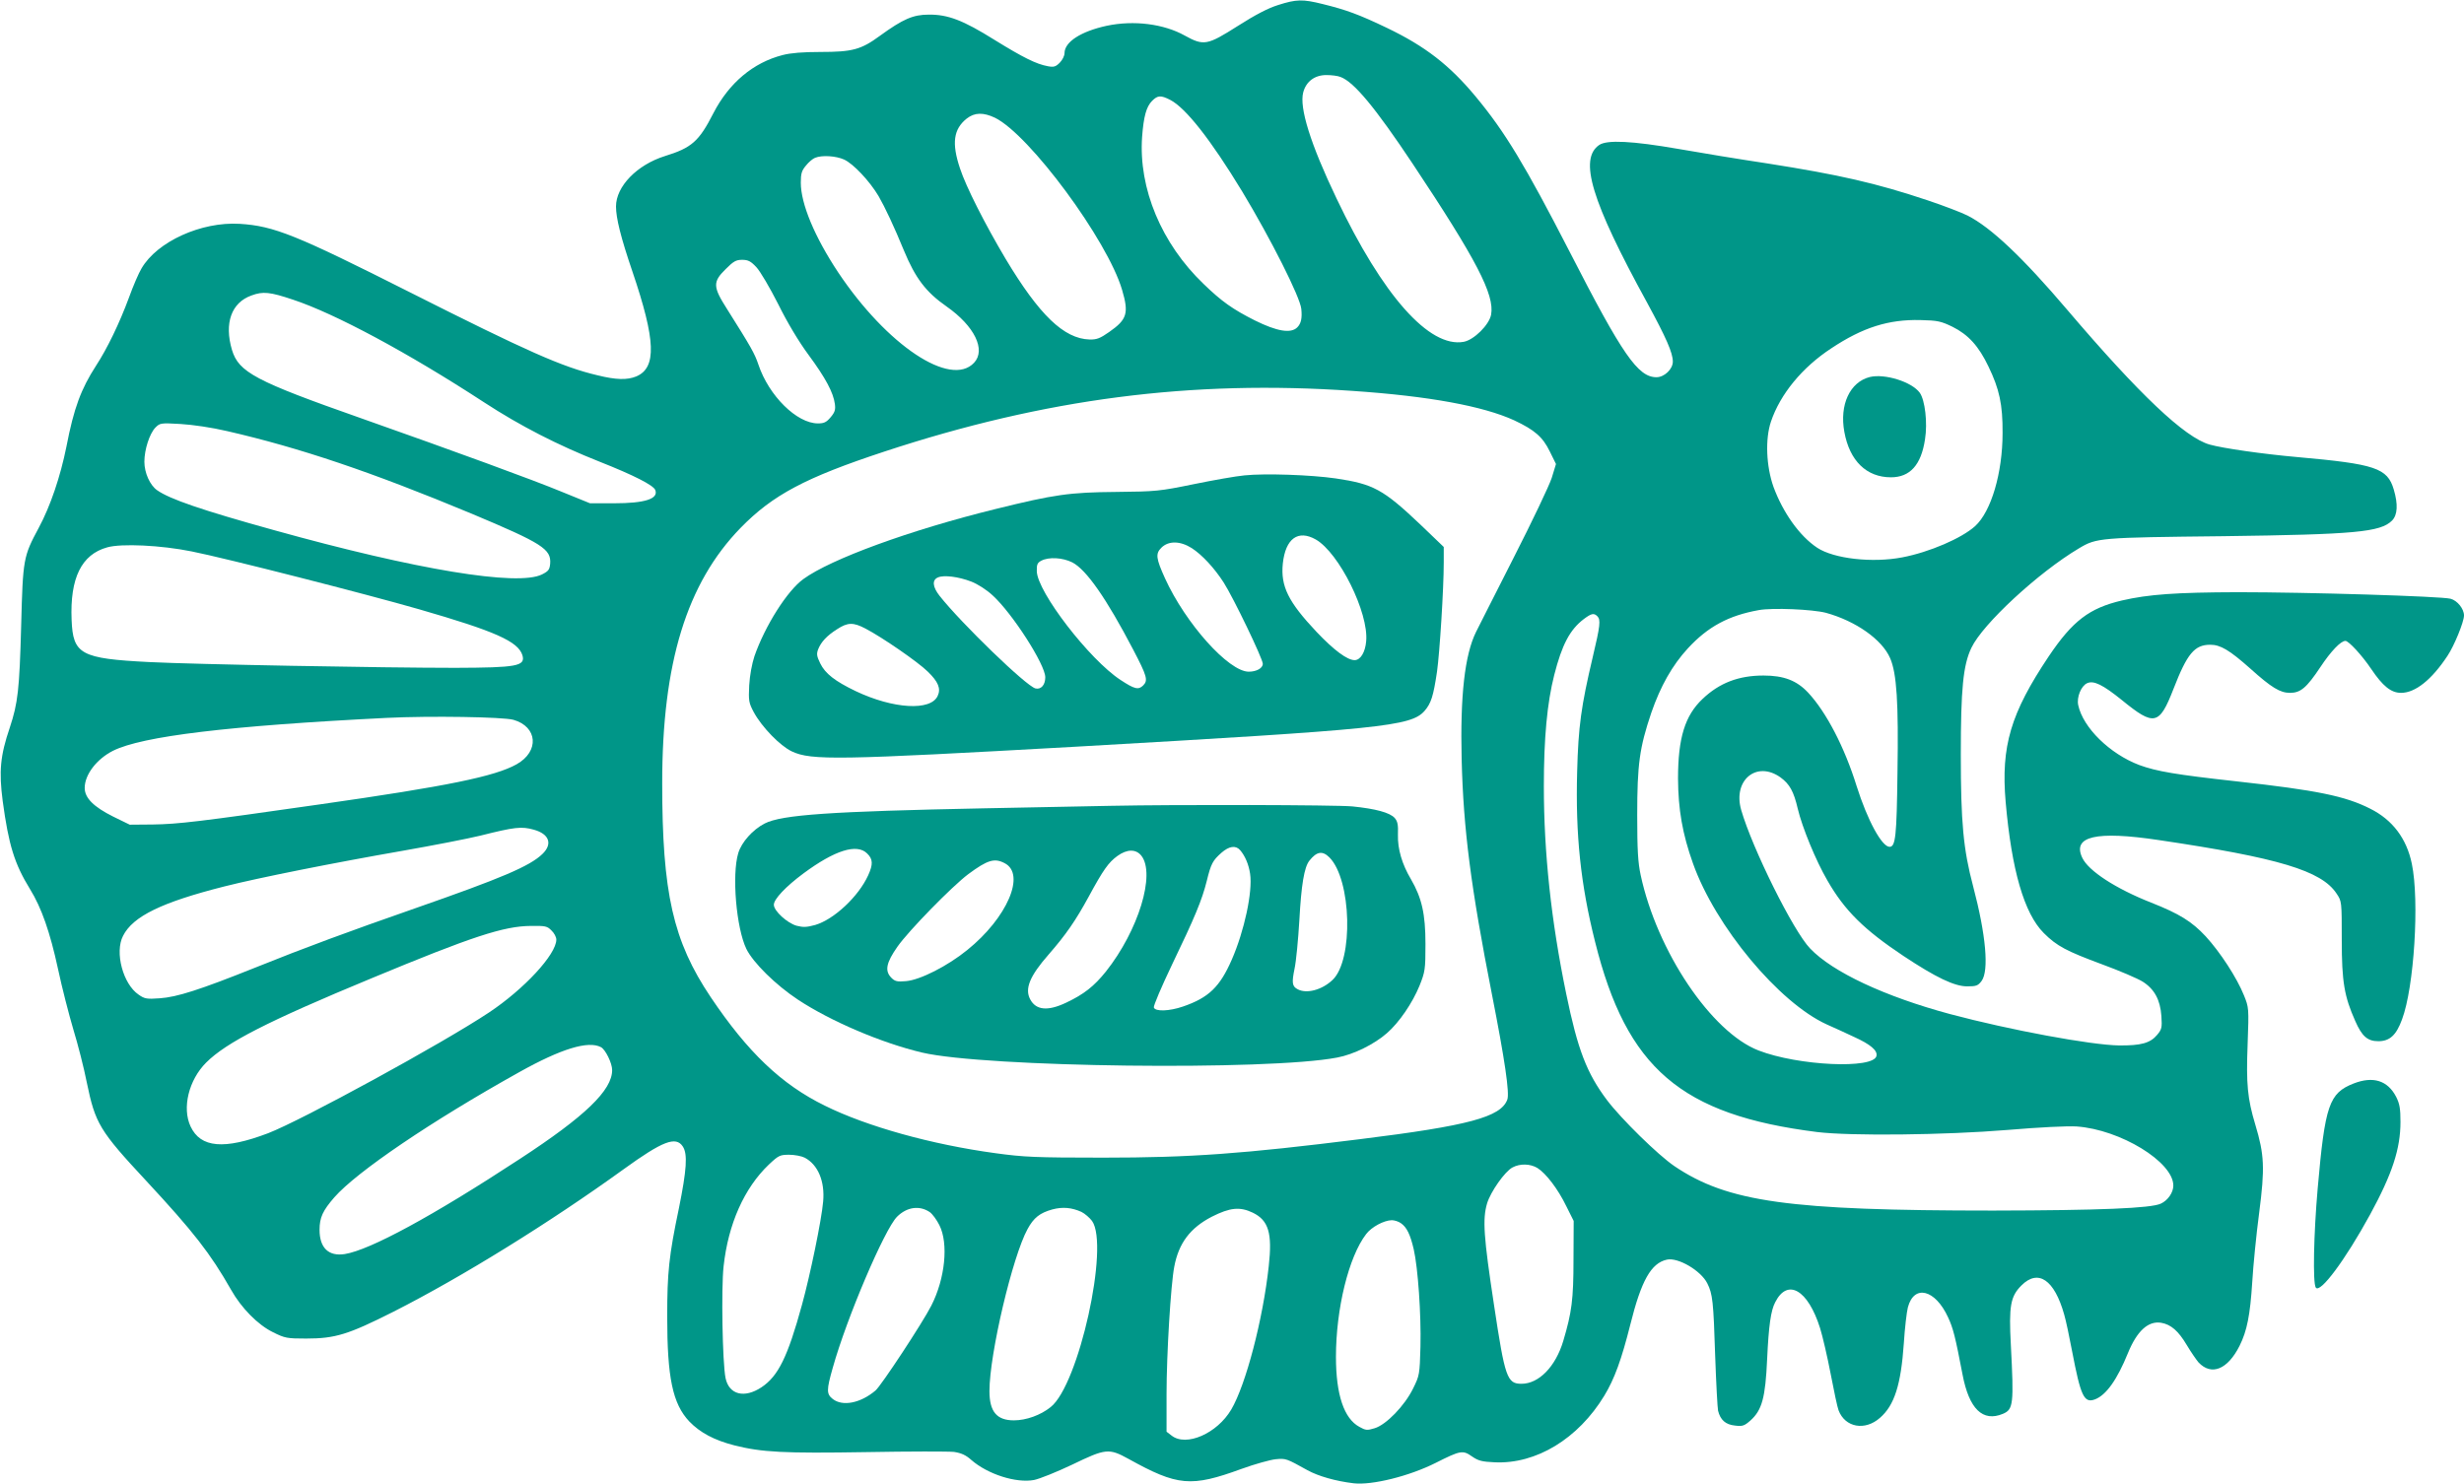
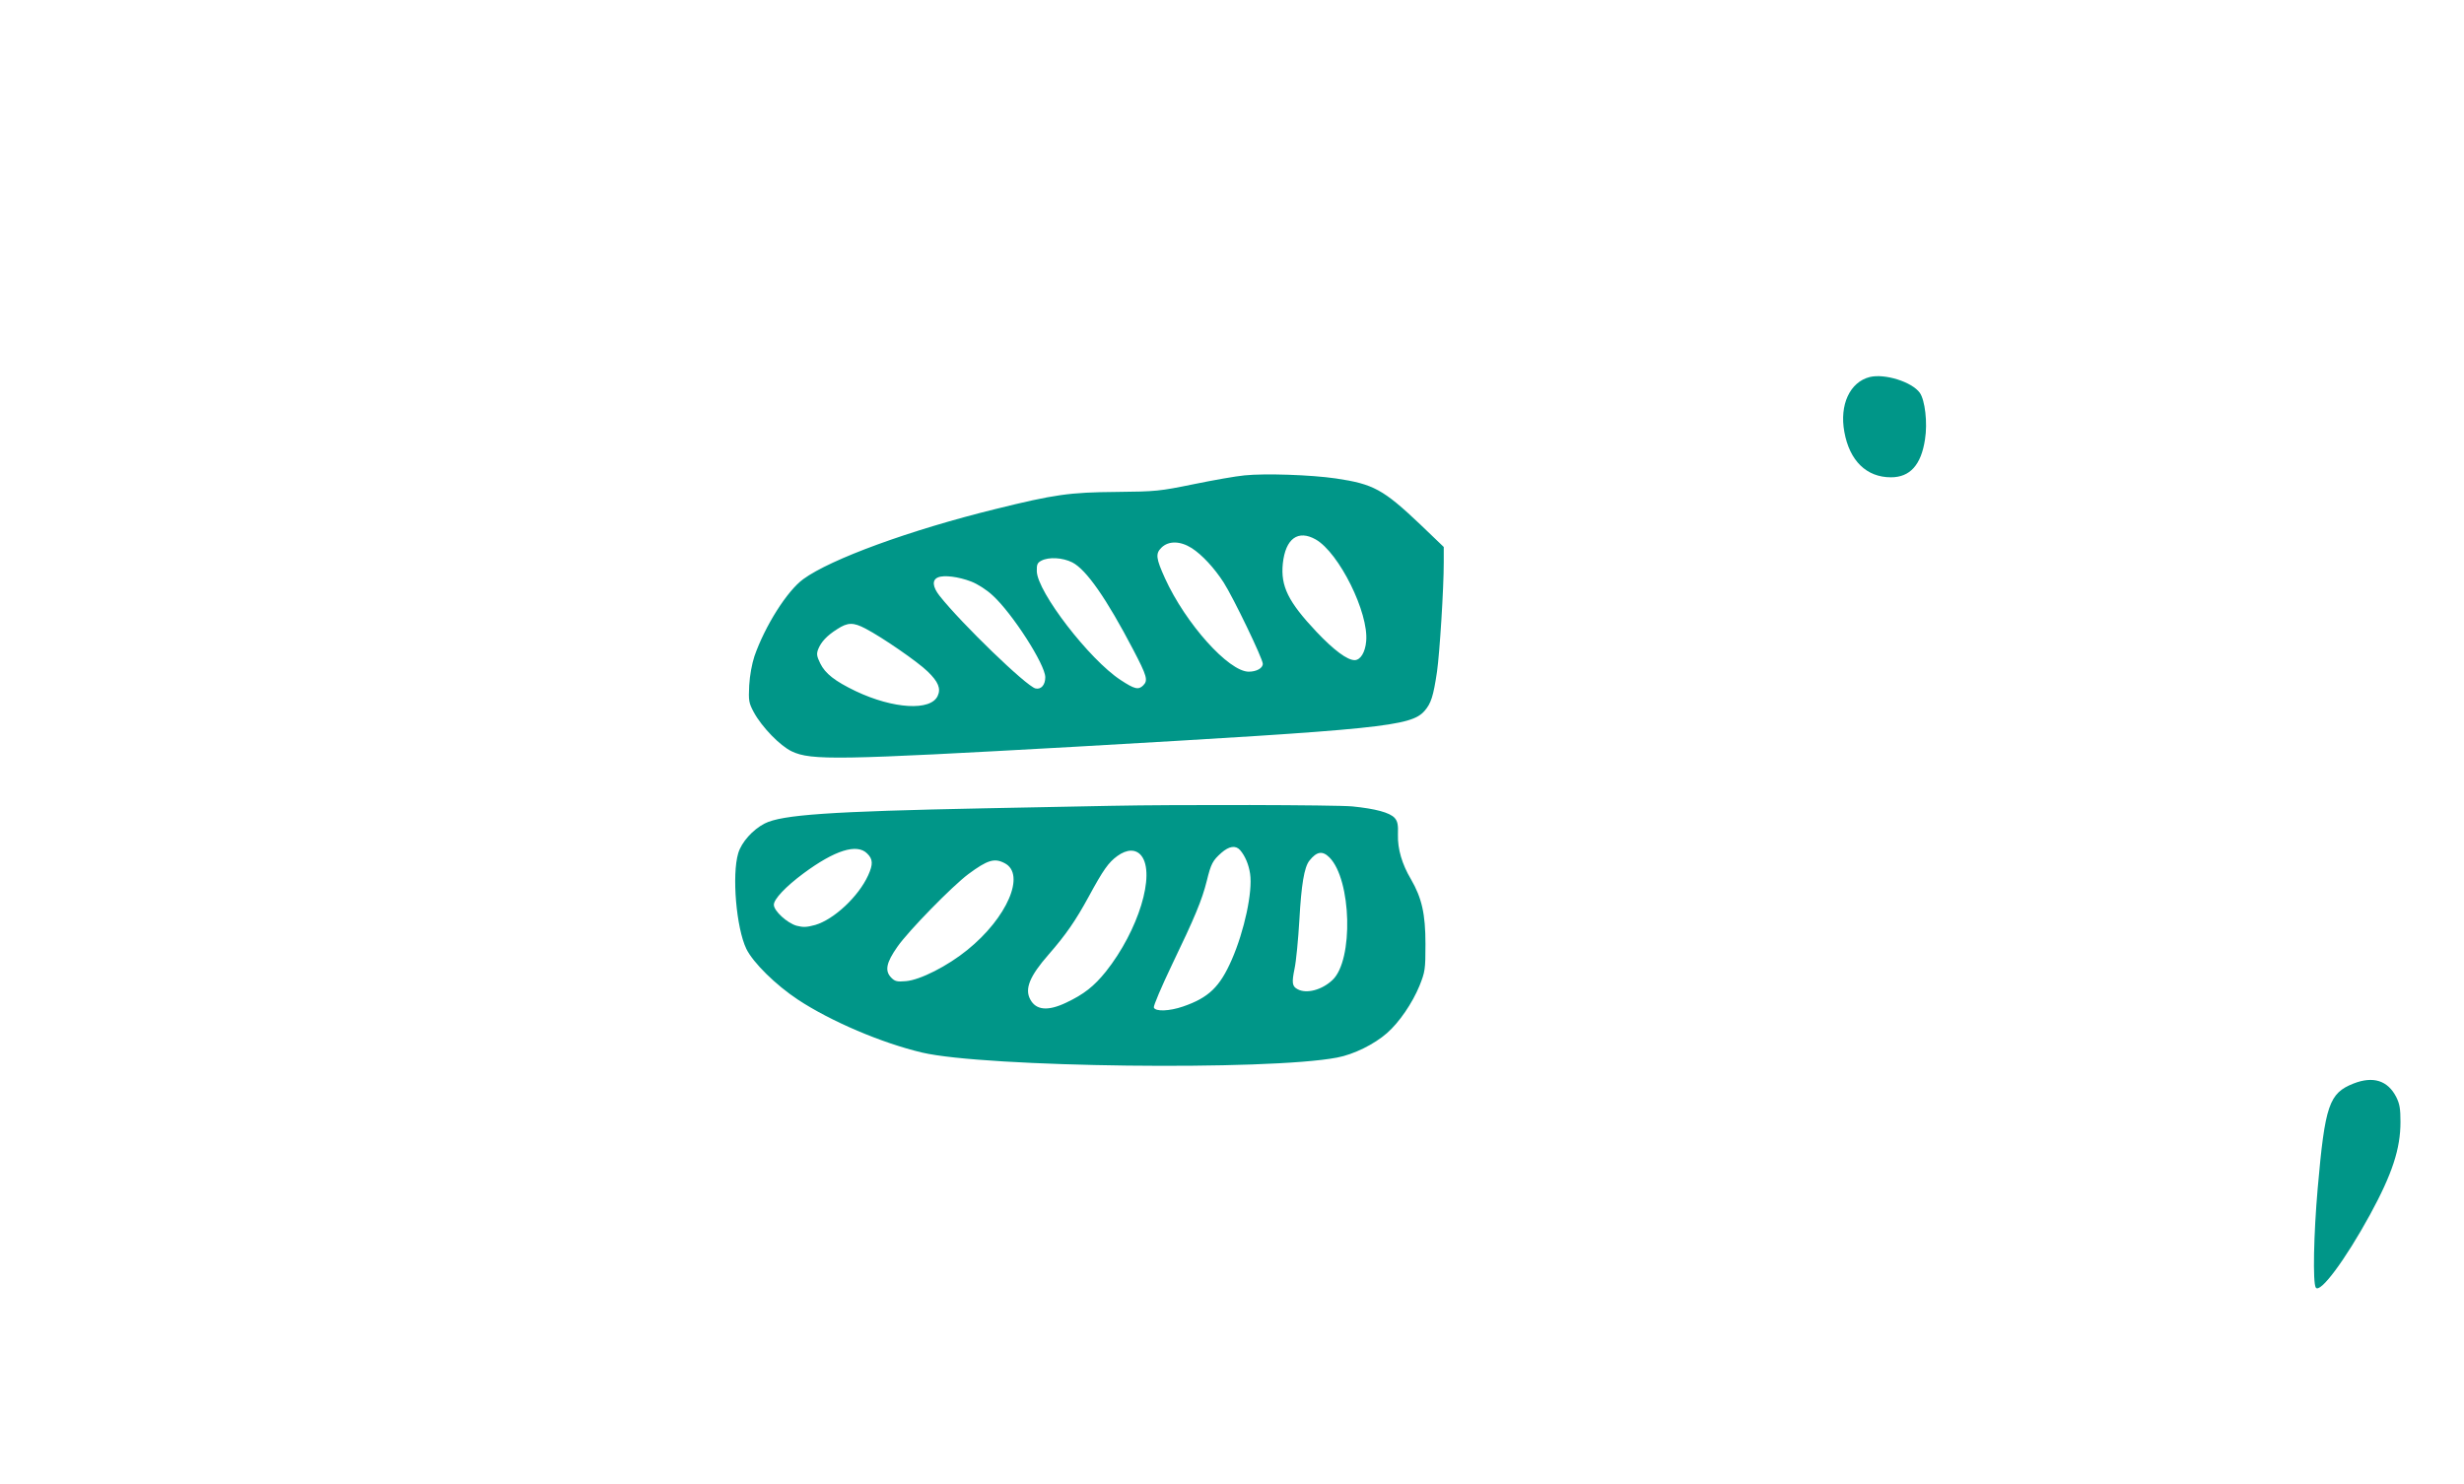
<svg xmlns="http://www.w3.org/2000/svg" version="1.0" width="1280pt" height="771pt" viewBox="0 0 1280 771" preserveAspectRatio="xMidYMid meet">
  <g transform="translate(0,771) scale(0.1,-0.1)" fill="#009688" stroke="none">
-     <path d="M6640 7684 c-52 -16 -119 -51 -210 -109 -159 -101 -177 -104 -275 -50 -109 61 -265 81 -406 51 -134 -29 -219 -84 -219 -142 0 -14 -11 -36 -25 -50 -21 -21 -31 -24 -62 -18 -60 11 -128 45 -277 137 -163 102 -242 132 -341 131 -82 0 -134 -23 -254 -110 -98 -72 -143 -84 -309 -84 -90 0 -154 -5 -196 -16 -153 -39 -279 -145 -360 -302 -75 -147 -113 -180 -252 -223 -144 -45 -254 -157 -254 -262 0 -60 25 -161 85 -337 122 -359 127 -501 20 -546 -47 -19 -104 -18 -201 6 -183 43 -365 124 -974 431 -591 298 -706 345 -885 356 -199 12 -429 -92 -510 -232 -14 -23 -43 -90 -65 -151 -49 -133 -114 -267 -171 -354 -78 -121 -115 -219 -154 -421 -31 -154 -83 -309 -144 -422 -80 -149 -82 -161 -91 -507 -9 -334 -17 -403 -59 -530 -50 -147 -57 -228 -37 -382 31 -229 61 -326 142 -458 60 -97 104 -224 145 -413 21 -99 58 -242 80 -316 23 -75 55 -199 70 -276 44 -213 66 -250 309 -511 246 -265 333 -377 440 -565 54 -96 140 -183 218 -221 62 -31 73 -33 172 -33 152 0 219 21 455 140 357 181 816 466 1195 740 202 146 271 173 307 118 26 -39 20 -122 -20 -320 -52 -247 -61 -336 -61 -563 0 -318 28 -454 115 -546 56 -58 129 -97 234 -124 143 -36 257 -42 685 -35 223 4 429 4 456 1 38 -6 61 -16 90 -42 85 -74 232 -121 325 -104 30 6 119 42 199 80 174 84 190 86 292 30 256 -142 325 -148 588 -52 69 25 148 47 177 50 53 5 55 4 165 -57 56 -31 147 -57 240 -68 95 -11 289 37 426 106 129 65 141 67 188 34 33 -23 52 -28 119 -31 215 -10 433 122 569 346 53 87 90 190 135 369 57 229 108 320 190 338 58 13 177 -57 210 -123 28 -56 32 -94 41 -377 5 -143 12 -271 15 -285 12 -48 39 -72 87 -77 40 -5 49 -2 81 26 60 54 78 117 87 321 8 171 19 251 42 294 64 126 170 65 233 -135 13 -42 38 -149 55 -238 17 -89 35 -174 41 -189 34 -89 137 -108 215 -39 75 65 109 171 124 387 5 80 15 164 21 187 32 121 142 94 209 -52 26 -56 37 -98 75 -297 34 -179 105 -248 210 -204 54 23 57 50 41 357 -11 204 -2 253 55 310 87 87 171 30 222 -151 9 -30 27 -116 41 -190 45 -235 62 -272 119 -251 58 22 115 102 171 240 47 115 105 169 173 158 51 -9 89 -42 133 -116 22 -37 50 -77 61 -90 67 -71 151 -37 213 86 39 78 55 160 66 332 5 85 21 247 36 360 30 232 27 301 -20 457 -41 136 -48 211 -40 419 7 188 6 191 -19 253 -37 92 -123 224 -199 307 -72 77 -136 117 -283 175 -185 73 -326 165 -358 233 -53 112 71 141 398 92 621 -92 845 -159 923 -278 27 -40 27 -41 27 -241 0 -217 13 -293 70 -421 35 -80 64 -105 120 -105 59 0 93 31 123 113 63 167 91 617 51 809 -27 131 -100 228 -216 286 -130 66 -278 96 -693 142 -317 35 -417 52 -507 85 -153 58 -292 194 -317 311 -9 41 15 100 46 114 34 16 82 -8 180 -87 169 -138 195 -132 269 58 71 183 109 229 191 229 53 0 100 -28 208 -124 110 -99 155 -126 206 -126 55 0 86 26 158 134 55 83 106 136 130 136 17 0 87 -76 134 -146 60 -89 103 -124 155 -124 74 0 159 68 241 192 35 52 86 177 86 210 0 35 -35 78 -70 87 -50 13 -742 34 -1105 34 -322 -1 -463 -11 -602 -43 -170 -40 -256 -106 -380 -290 -198 -296 -249 -467 -224 -757 31 -354 96 -579 198 -681 68 -68 118 -94 304 -163 90 -33 183 -73 209 -89 62 -39 92 -95 98 -179 4 -61 2 -69 -22 -98 -36 -43 -84 -56 -198 -55 -145 2 -567 80 -878 163 -338 91 -610 218 -727 341 -87 90 -300 519 -358 720 -44 154 80 257 204 169 48 -35 69 -73 90 -163 23 -97 94 -270 154 -373 90 -157 191 -256 395 -392 169 -112 265 -158 331 -158 47 0 56 3 75 28 39 53 23 239 -44 492 -51 192 -64 332 -64 685 0 340 12 464 55 554 58 123 347 391 559 517 92 55 106 56 750 63 683 9 816 21 876 81 29 29 32 85 9 162 -33 111 -95 132 -500 168 -181 16 -389 46 -456 65 -129 36 -367 262 -739 699 -233 274 -397 429 -519 491 -32 16 -126 52 -207 79 -266 89 -458 133 -834 192 -140 21 -347 55 -460 75 -242 42 -371 48 -412 21 -107 -73 -42 -290 247 -817 101 -186 135 -263 135 -309 0 -39 -44 -81 -85 -81 -96 0 -177 117 -450 650 -233 453 -337 625 -489 808 -136 164 -263 262 -461 357 -146 70 -212 94 -334 124 -104 26 -137 25 -231 -5z m324 -374 c70 -26 180 -159 374 -450 332 -499 427 -682 408 -785 -10 -53 -89 -131 -142 -141 -179 -33 -421 240 -661 745 -136 284 -194 472 -173 551 15 57 60 90 120 90 27 0 60 -4 74 -10z m-885 -119 c81 -42 210 -206 374 -476 149 -247 301 -549 307 -610 5 -48 -1 -76 -21 -96 -33 -33 -105 -21 -220 36 -115 58 -172 98 -267 190 -218 209 -338 495 -319 764 8 106 22 157 52 187 29 29 45 30 94 5z m-910 -93 c179 -88 584 -636 660 -894 36 -122 26 -154 -67 -219 -47 -33 -65 -40 -102 -39 -133 4 -261 127 -436 419 -107 180 -206 375 -237 470 -44 131 -34 204 35 259 41 32 86 33 147 4z m-784 -217 c48 -22 132 -111 179 -190 33 -57 81 -159 131 -281 60 -145 114 -217 223 -293 144 -101 205 -225 142 -292 -122 -130 -452 90 -706 470 -122 184 -194 356 -194 466 0 48 5 63 27 89 14 18 36 36 47 40 36 15 109 10 151 -9z m-456 -559 c20 -21 71 -108 114 -193 48 -97 107 -195 158 -264 87 -118 128 -194 136 -254 4 -30 0 -43 -22 -69 -22 -26 -34 -32 -66 -32 -110 0 -255 144 -309 305 -20 59 -37 89 -163 289 -74 116 -75 141 -8 207 41 41 54 49 86 49 31 0 45 -7 74 -38z m-2407 -169 c218 -72 598 -276 992 -533 190 -124 384 -223 601 -309 177 -70 279 -122 289 -147 18 -46 -54 -69 -214 -69 l-125 0 -150 61 c-145 60 -544 206 -1037 380 -552 194 -638 240 -673 356 -41 139 -3 246 102 283 59 22 96 18 215 -22z m8621 -141 c82 -41 136 -100 187 -207 56 -116 74 -196 73 -345 0 -207 -59 -408 -143 -484 -70 -63 -237 -135 -378 -162 -156 -30 -356 -7 -442 50 -92 61 -178 183 -227 316 -38 107 -44 249 -13 340 48 142 162 281 313 380 164 109 298 151 463 147 90 -2 107 -6 167 -35z m-3118 -333 c398 -27 679 -79 841 -153 106 -50 148 -86 185 -162 l32 -65 -22 -72 c-13 -40 -102 -227 -199 -417 -96 -190 -184 -362 -194 -383 -59 -119 -83 -332 -75 -662 9 -365 48 -666 157 -1220 67 -341 93 -516 80 -549 -34 -90 -200 -135 -765 -205 -608 -76 -879 -96 -1335 -96 -353 0 -412 3 -558 23 -332 45 -669 139 -887 247 -225 110 -401 278 -593 564 -196 292 -252 541 -252 1112 0 624 127 1038 407 1326 167 171 335 261 748 397 835 275 1594 373 2430 315z m-5845 -209 c379 -87 749 -212 1270 -429 367 -154 414 -184 408 -260 -3 -31 -9 -39 -43 -56 -127 -62 -650 24 -1390 230 -379 105 -544 162 -609 208 -37 26 -66 90 -66 148 0 63 27 146 57 177 24 24 27 25 131 19 64 -4 161 -18 242 -37z m-185 -625 c177 -35 909 -222 1183 -301 395 -114 514 -167 536 -239 16 -56 -29 -64 -349 -65 -374 0 -1356 18 -1590 30 -356 18 -396 40 -403 219 -9 217 51 340 185 377 74 21 280 11 438 -21z m8490 -319 c156 -43 292 -139 334 -236 34 -79 44 -229 38 -595 -4 -330 -10 -385 -41 -385 -40 0 -115 138 -171 315 -63 203 -158 385 -252 486 -59 63 -126 89 -232 89 -129 0 -229 -38 -317 -122 -91 -86 -127 -203 -127 -413 1 -162 23 -288 78 -442 116 -326 446 -723 695 -836 36 -16 100 -45 142 -65 84 -38 122 -70 116 -98 -13 -70 -407 -52 -613 28 -245 95 -527 515 -612 911 -14 65 -18 130 -18 312 0 264 12 350 73 531 48 139 109 247 190 335 104 113 212 171 369 199 71 13 278 4 348 -14z m-1187 -18 c18 -18 15 -48 -24 -212 -60 -254 -75 -361 -81 -596 -9 -328 18 -585 93 -883 164 -658 446 -900 1154 -989 173 -21 662 -16 990 11 166 14 308 21 358 18 226 -16 502 -184 502 -307 0 -36 -28 -77 -65 -94 -51 -24 -316 -35 -872 -36 -1060 0 -1378 44 -1655 231 -84 57 -276 245 -350 343 -105 140 -152 261 -212 553 -78 378 -116 732 -116 1078 0 250 17 433 54 578 40 157 81 235 153 290 40 30 53 33 71 15z m-5631 -538 c126 -36 136 -164 17 -231 -112 -63 -360 -114 -1019 -208 -635 -91 -739 -103 -871 -105 l-120 -1 -86 42 c-102 51 -148 97 -148 149 0 69 62 150 147 193 152 76 602 130 1423 171 227 11 602 5 657 -10z m106 -571 c80 -22 99 -74 45 -126 -66 -64 -213 -126 -663 -283 -344 -120 -569 -203 -830 -308 -287 -115 -406 -153 -495 -159 -67 -5 -79 -3 -110 19 -81 55 -125 220 -81 305 51 102 202 175 526 257 177 45 569 123 930 186 154 27 334 62 400 78 179 45 214 49 278 31z m92 -524 c14 -13 25 -34 25 -47 0 -77 -168 -258 -350 -379 -242 -161 -973 -560 -1147 -627 -229 -87 -351 -76 -403 35 -45 96 -10 241 81 332 104 104 318 214 859 438 520 216 686 271 828 272 75 1 85 -1 107 -24z m257 -606 c23 -12 58 -83 58 -119 0 -105 -140 -240 -480 -462 -453 -297 -778 -473 -909 -494 -84 -13 -131 32 -131 126 0 64 17 100 77 169 117 133 501 394 960 650 218 122 359 165 425 130z m1058 -574 c69 -36 106 -123 96 -229 -8 -94 -67 -380 -110 -536 -74 -270 -123 -370 -210 -428 -89 -59 -169 -39 -187 48 -16 79 -23 466 -10 581 24 219 107 406 235 528 51 48 58 51 106 51 28 0 64 -7 80 -15z m3807 -54 c44 -28 106 -108 150 -199 l38 -76 -1 -201 c0 -207 -9 -274 -53 -422 -40 -134 -127 -223 -217 -223 -75 0 -86 31 -143 410 -54 355 -60 445 -36 527 18 60 92 166 132 187 39 21 92 20 130 -3z m-3157 -229 c14 -10 36 -40 50 -68 48 -95 30 -277 -42 -418 -44 -87 -261 -417 -290 -441 -78 -66 -171 -84 -222 -44 -33 26 -33 46 0 162 72 258 269 720 334 785 51 51 117 60 170 24z m788 1 c18 -9 42 -30 55 -47 91 -128 -69 -852 -215 -967 -52 -42 -127 -69 -191 -69 -89 0 -127 45 -127 152 0 193 120 700 198 842 32 59 64 84 129 102 53 14 100 10 151 -13z m890 -4 c82 -40 102 -106 83 -277 -30 -277 -119 -617 -195 -746 -73 -124 -234 -195 -310 -135 l-26 20 0 197 c0 204 22 568 40 660 23 123 83 202 195 260 95 48 146 53 213 21z m770 -55 c30 -21 48 -58 66 -135 22 -96 39 -338 35 -506 -4 -145 -5 -150 -38 -217 -44 -90 -140 -189 -200 -207 -39 -12 -47 -11 -79 7 -80 43 -122 167 -122 364 0 249 66 520 157 638 28 37 92 71 133 72 14 0 36 -7 48 -16z" />
-     <path d="M9713 5751 c-103 -26 -158 -144 -132 -285 27 -150 115 -236 242 -236 99 0 157 64 177 197 14 86 0 204 -27 242 -41 57 -182 101 -260 82z" />
+     <path d="M9713 5751 c-103 -26 -158 -144 -132 -285 27 -150 115 -236 242 -236 99 0 157 64 177 197 14 86 0 204 -27 242 -41 57 -182 101 -260 82" />
    <path d="M6465 5240 c-44 -4 -163 -25 -265 -46 -176 -36 -195 -38 -400 -40 -244 -2 -322 -13 -629 -89 -443 -109 -856 -260 -998 -364 -84 -61 -199 -243 -254 -401 -13 -40 -24 -99 -27 -151 -4 -81 -2 -91 24 -140 42 -77 136 -174 197 -203 101 -48 241 -45 1472 24 1593 91 1744 106 1815 186 34 39 46 76 65 204 14 100 35 431 35 568 l0 80 -122 117 c-193 183 -244 210 -438 239 -131 19 -369 27 -475 16z m370 -333 c121 -69 276 -381 262 -529 -5 -58 -30 -98 -60 -98 -38 0 -107 51 -198 147 -147 156 -187 237 -175 355 14 130 79 177 171 125z m-644 -45 c54 -35 117 -103 166 -179 51 -80 203 -396 203 -422 0 -23 -33 -41 -73 -41 -104 0 -328 250 -435 485 -47 104 -50 128 -19 159 37 37 98 36 158 -2z m-621 -74 c73 -37 178 -188 317 -454 71 -136 78 -159 52 -185 -25 -25 -45 -20 -118 28 -161 105 -433 458 -435 565 -1 35 3 44 24 55 39 20 110 16 160 -9z m-524 -100 c33 -13 79 -42 111 -72 102 -93 273 -359 273 -425 0 -40 -22 -65 -51 -58 -48 12 -384 337 -498 481 -37 47 -40 83 -8 96 30 13 106 4 173 -22z m-550 -244 c88 -46 272 -173 323 -223 55 -53 70 -89 52 -127 -36 -79 -230 -68 -426 25 -108 52 -158 91 -184 144 -18 37 -20 49 -11 73 15 38 45 71 99 105 55 36 84 36 147 3z" />
    <path d="M5770 3523 c-63 -1 -360 -7 -660 -13 -793 -16 -1049 -33 -1138 -79 -62 -32 -120 -97 -137 -154 -34 -113 -10 -389 42 -497 35 -72 153 -188 268 -264 171 -113 437 -226 645 -275 327 -77 1798 -95 2156 -26 86 16 193 69 259 127 64 56 132 156 169 246 29 73 31 84 31 217 0 157 -19 239 -75 336 -47 79 -70 158 -68 232 2 52 -2 70 -17 87 -25 28 -100 48 -220 60 -86 8 -913 10 -1255 3z m672 -230 c26 -30 45 -75 52 -123 14 -93 -30 -297 -95 -446 -62 -142 -120 -198 -254 -244 -70 -24 -143 -27 -151 -5 -3 8 40 109 95 224 118 245 155 334 180 434 22 90 31 106 76 146 40 35 74 40 97 14z m-1937 -18 c30 -29 31 -56 5 -113 -50 -110 -177 -229 -275 -258 -44 -12 -62 -13 -97 -4 -49 14 -118 77 -118 109 0 29 61 94 154 163 162 120 278 157 331 103z m1424 -11 c75 -95 -15 -389 -184 -602 -62 -77 -114 -118 -207 -162 -95 -45 -156 -39 -186 17 -30 55 -3 121 95 233 90 103 141 177 208 300 77 142 103 178 149 212 51 37 97 37 125 2z m977 -9 c115 -115 126 -534 16 -637 -55 -52 -135 -73 -181 -48 -29 15 -31 34 -16 107 8 37 19 151 25 253 10 182 25 274 52 308 38 48 68 53 104 17z m-1687 -30 c111 -57 13 -284 -194 -451 -102 -83 -245 -156 -319 -162 -45 -4 -57 -1 -75 17 -36 36 -28 78 31 162 58 83 284 314 368 377 100 74 136 85 189 57z" />
    <path d="M12226 2080 c-127 -50 -148 -112 -186 -544 -21 -239 -26 -492 -10 -516 22 -33 153 143 282 379 115 211 158 342 158 481 0 69 -4 94 -22 130 -44 86 -120 110 -222 70z" />
  </g>
</svg>